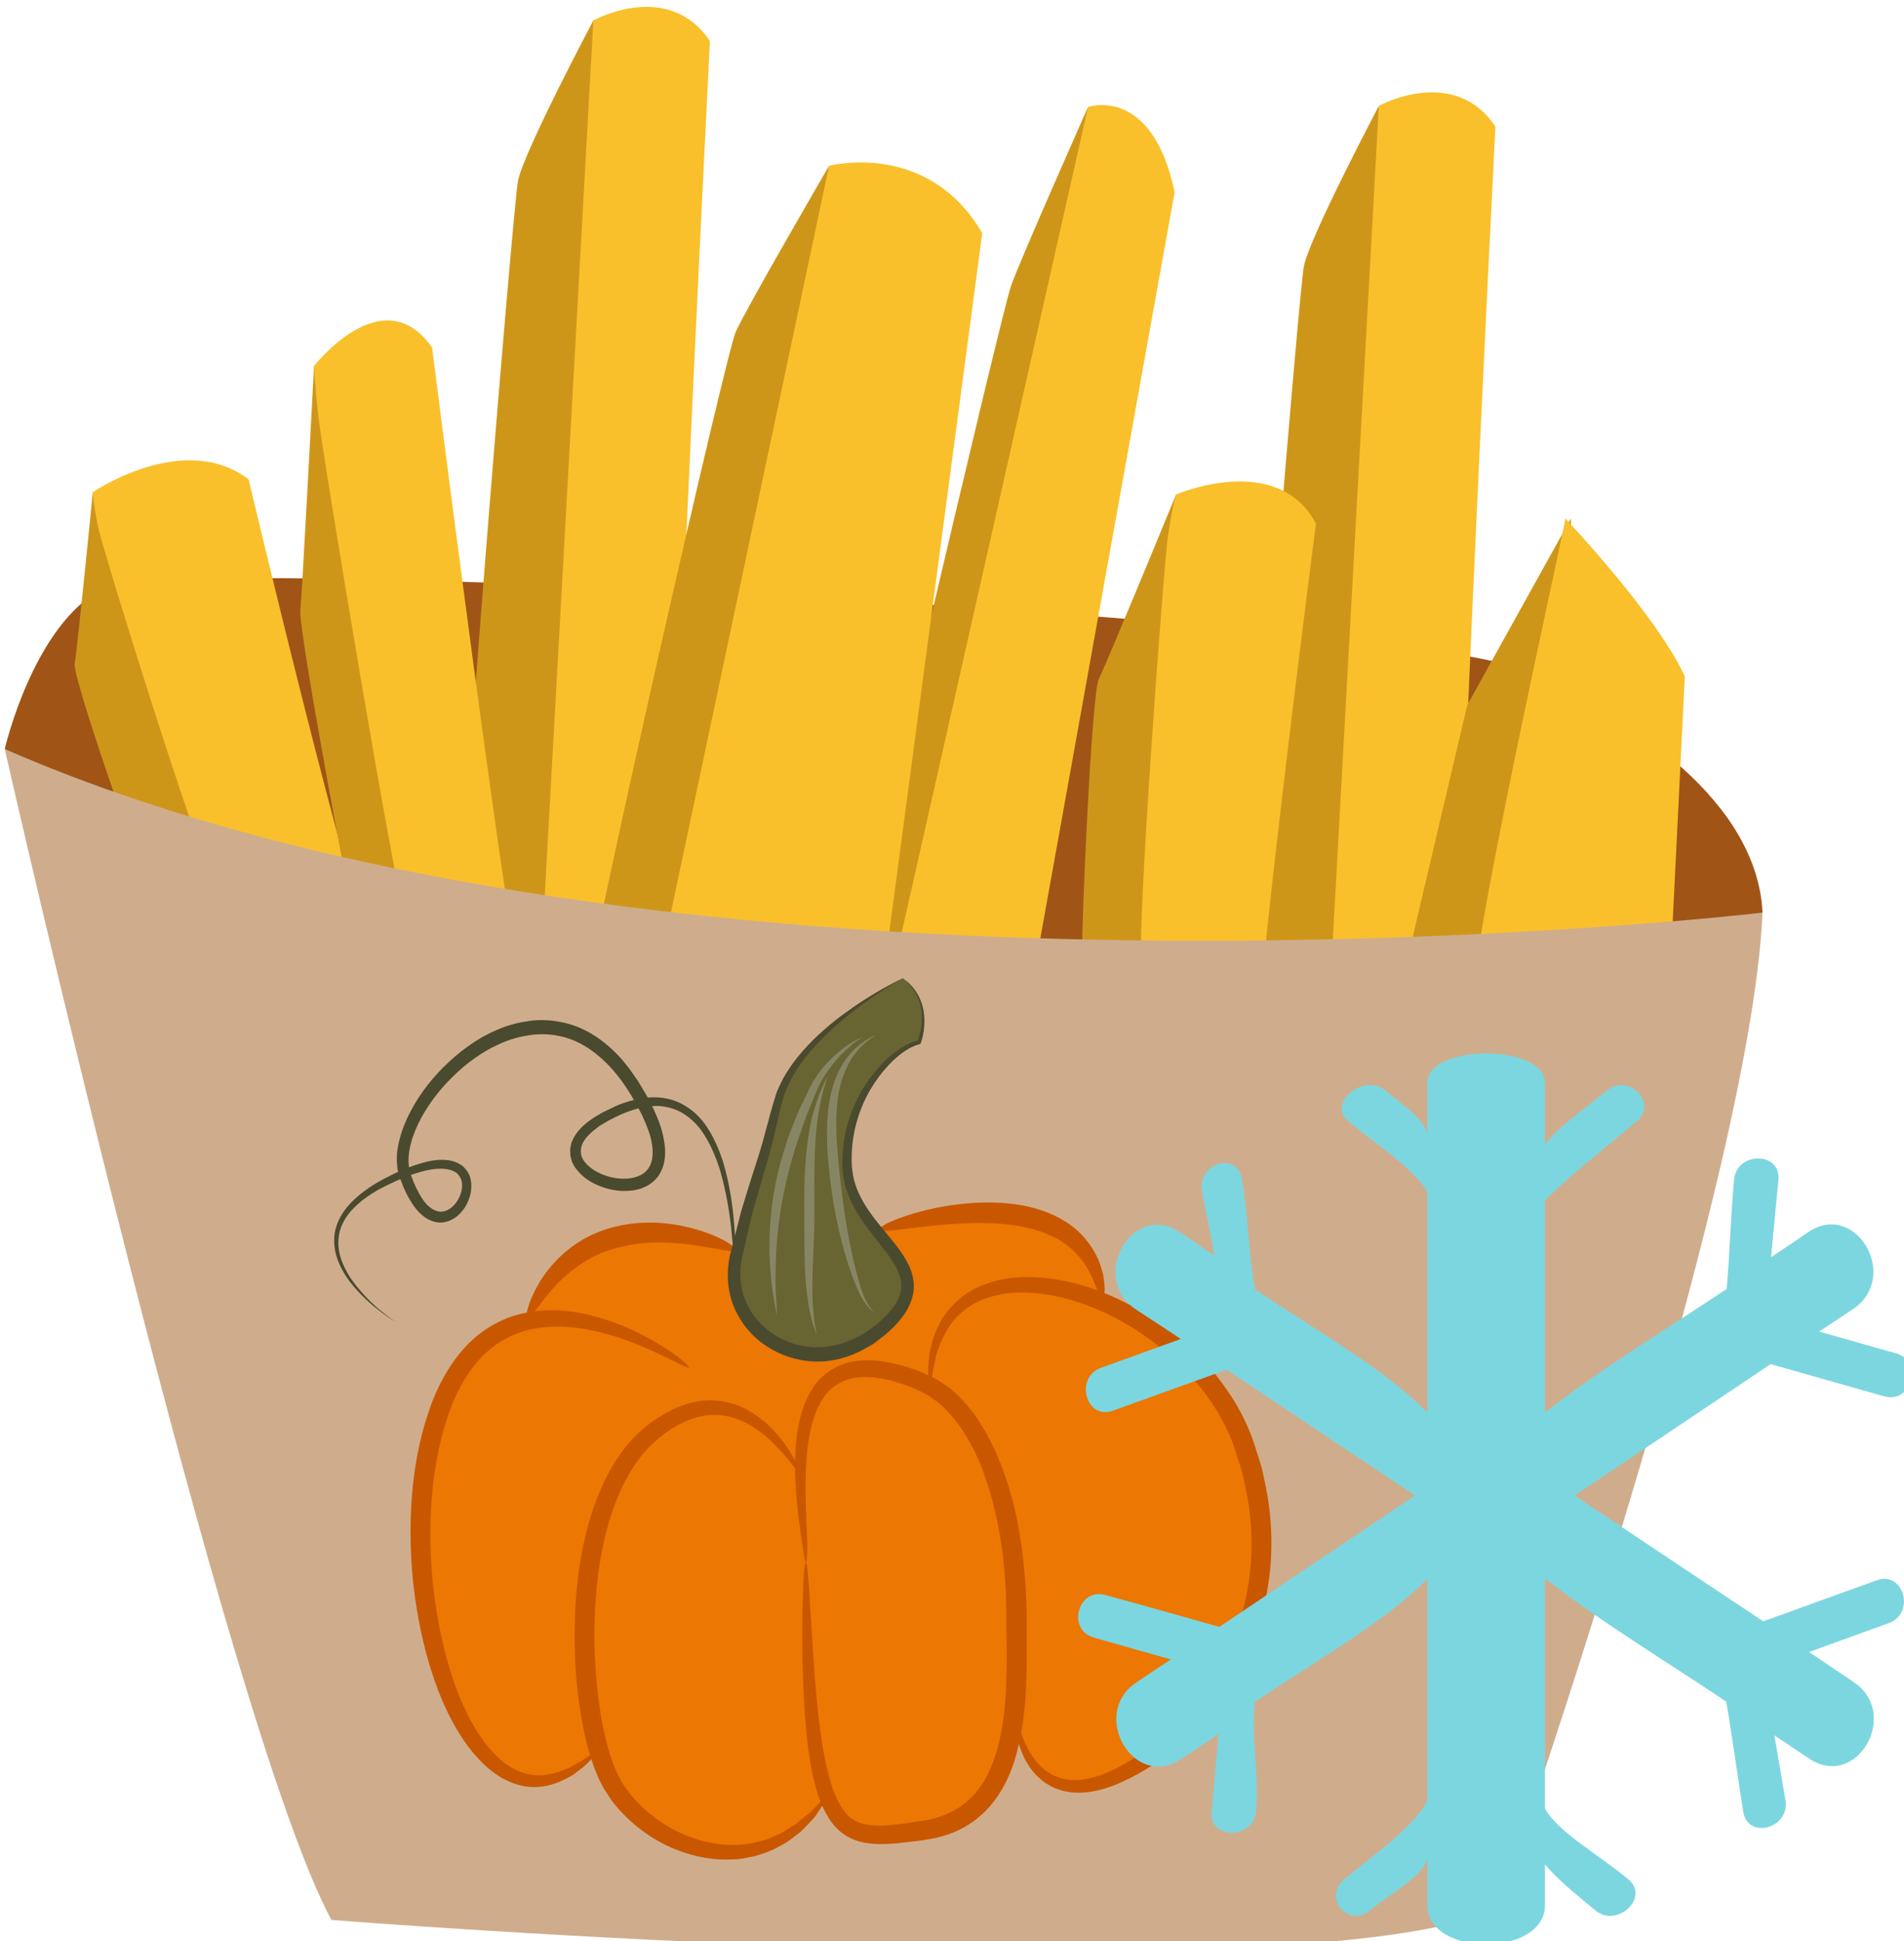
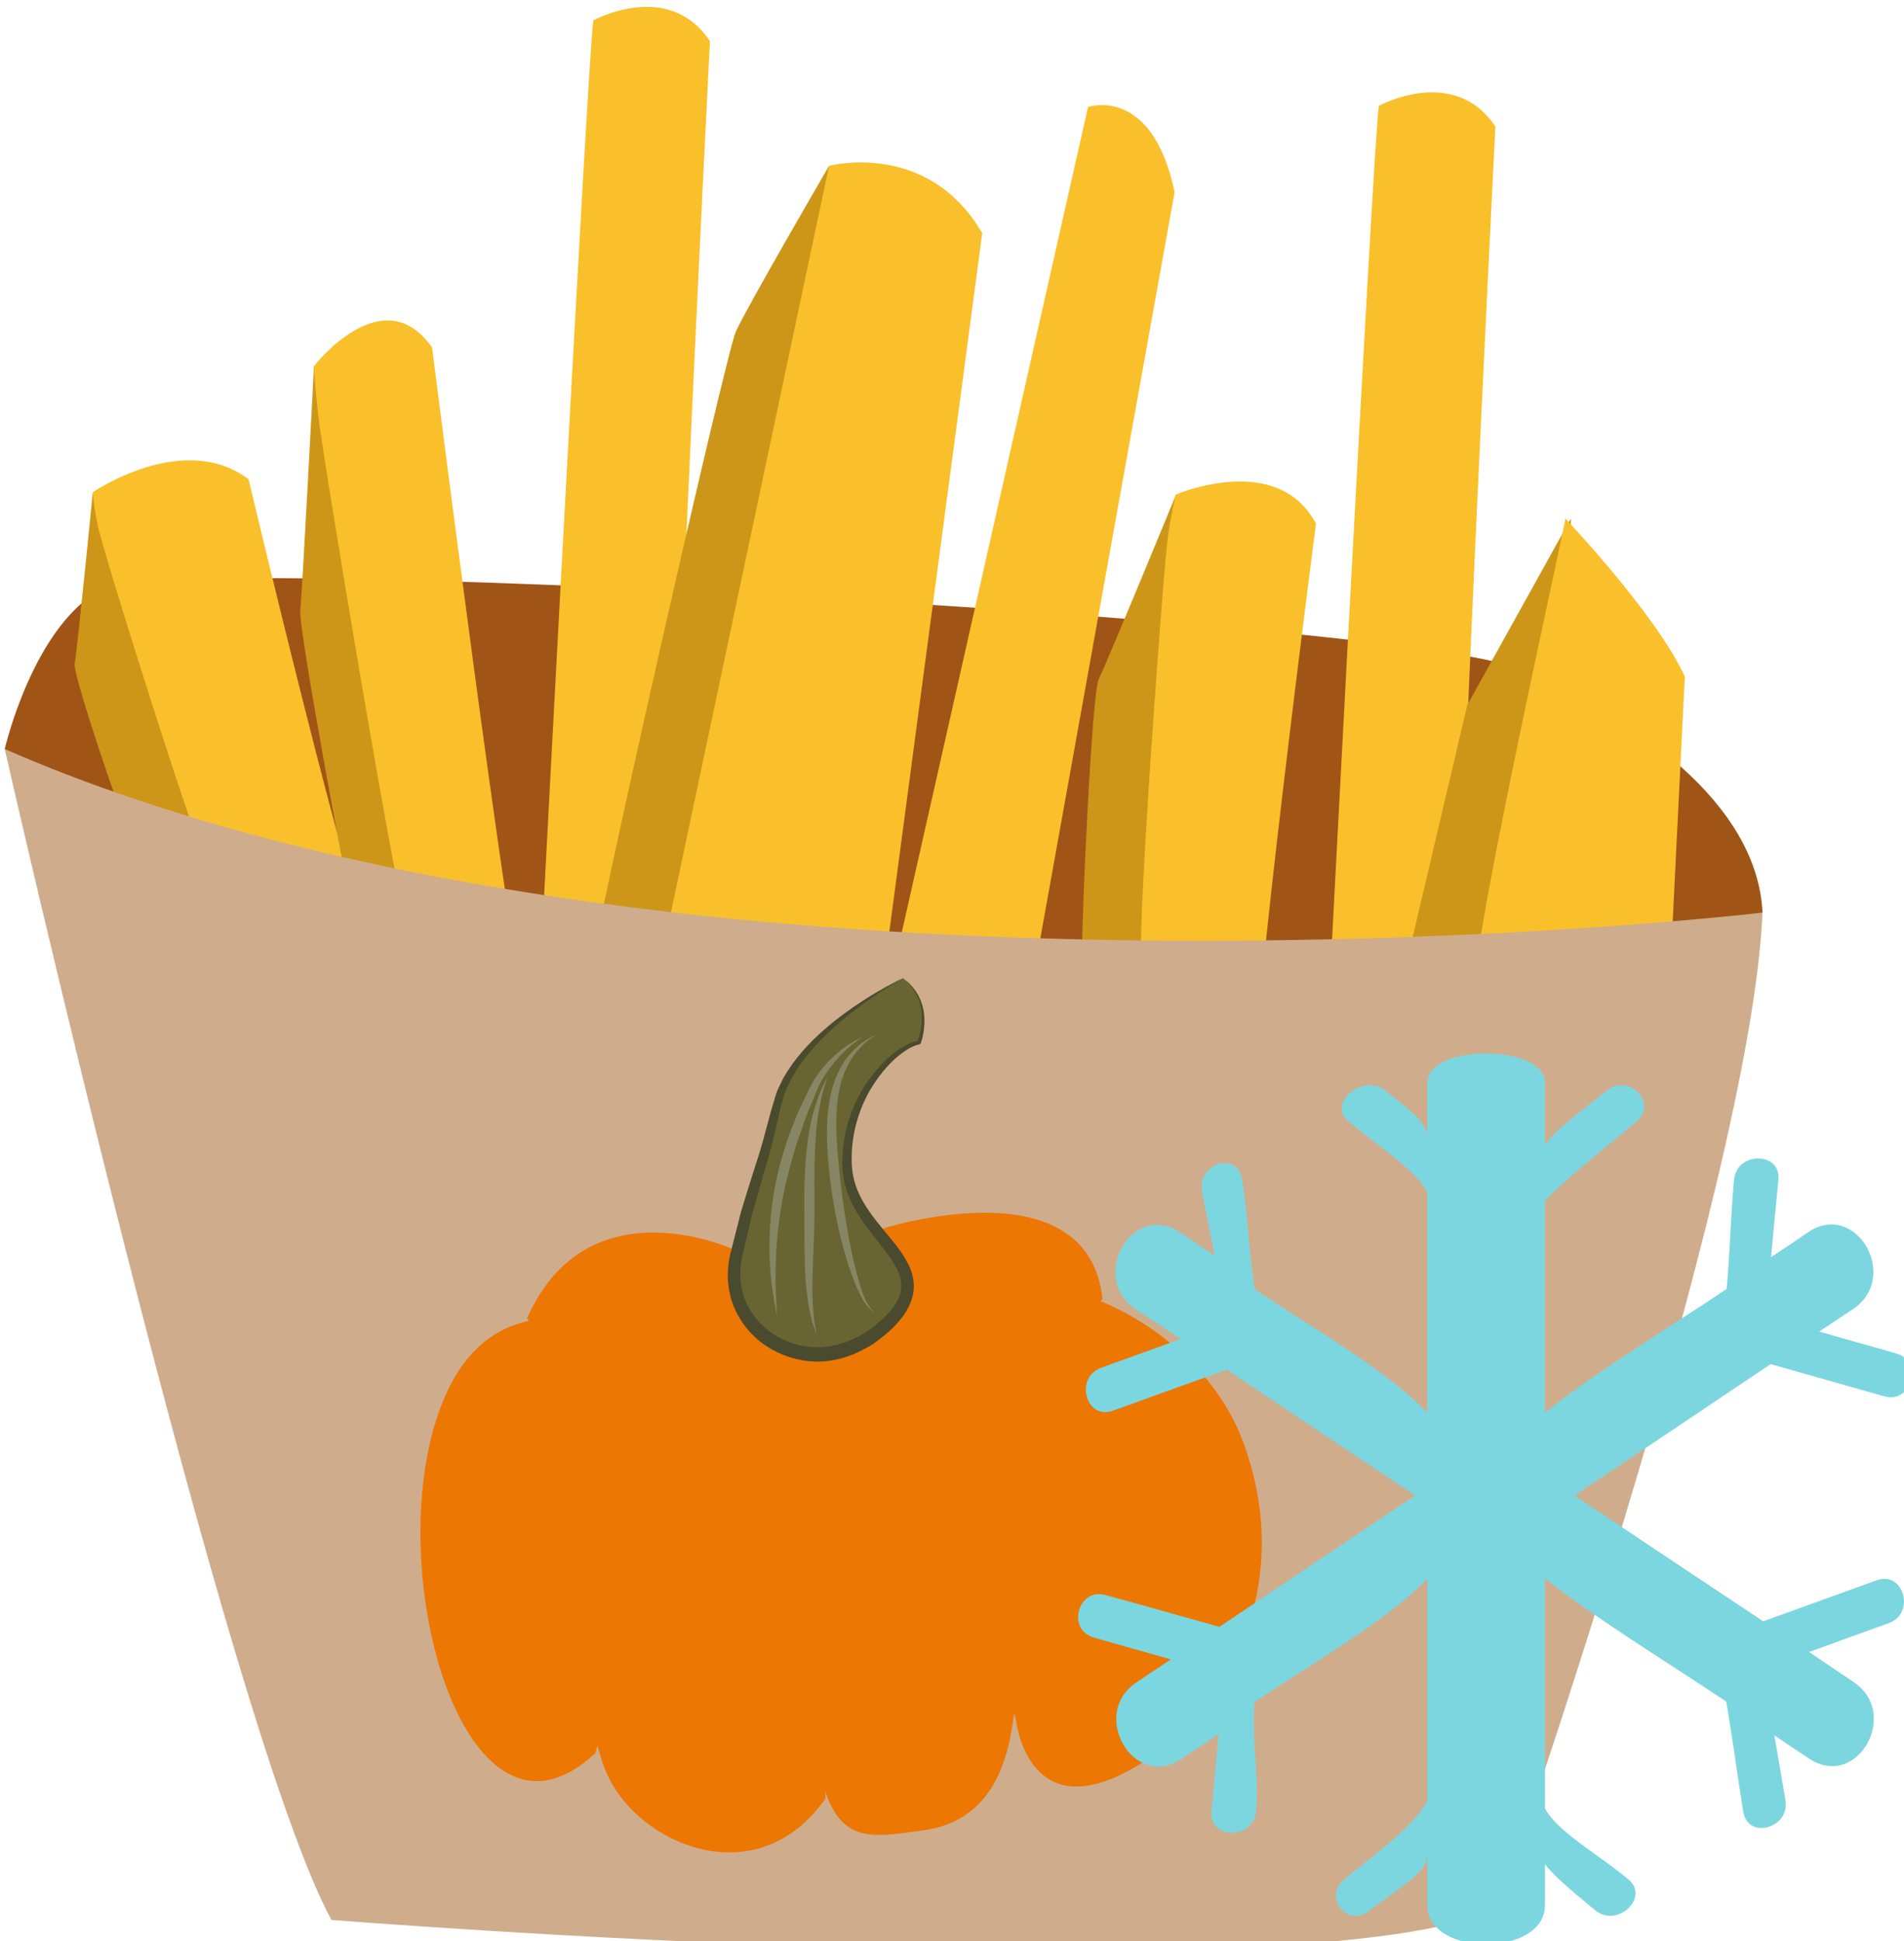
<svg xmlns="http://www.w3.org/2000/svg" xmlns:ns1="http://www.inkscape.org/namespaces/inkscape" xmlns:ns2="http://sodipodi.sourceforge.net/DTD/sodipodi-0.dtd" width="1363.743mm" height="1390.147mm" viewBox="0 0 1363.743 1390.147" version="1.1" id="svg8" ns1:version="0.92.4 (5da689c313, 2019-01-14)" ns2:docname="Hranolky dýňové mražené.svg">
  <defs id="defs2">
    <style type="text/css" id="style2">
    .fil5 {fill:#77401B;fill-rule:nonzero}
    .fil8 {fill:#774D31;fill-rule:nonzero}
    .fil9 {fill:#7CD6E0;fill-rule:nonzero}
    .fil7 {fill:#9B5C31;fill-rule:nonzero}
    .fil0 {fill:#A05517;fill-rule:nonzero}
    .fil2 {fill:#CE9619;fill-rule:nonzero}
    .fil3 {fill:#CFAD8C;fill-rule:nonzero}
    .fil6 {fill:#F48F42;fill-rule:nonzero}
    .fil4 {fill:#F5C29E;fill-rule:nonzero}
    .fil1 {fill:#F9C02B;fill-rule:nonzero}
   </style>
    <style type="text/css" id="style2-1">
    .str0 {stroke:white;stroke-width:70.56}
    .fil3 {fill:#4A4A2F;fill-rule:nonzero}
    .fil4 {fill:#686532;fill-rule:nonzero}
    .fil5 {fill:#878664;fill-rule:nonzero}
    .fil2 {fill:#C95700;fill-rule:nonzero}
    .fil1 {fill:#EC7703;fill-rule:nonzero}
    .fil0 {fill:white;fill-rule:nonzero}
   </style>
  </defs>
  <ns2:namedview id="base" pagecolor="#ffffff" bordercolor="#666666" borderopacity="1.0" ns1:pageopacity="0.0" ns1:pageshadow="2" ns1:zoom="0.12374369" ns1:cx="2823.5681" ns1:cy="2422.2054" ns1:document-units="mm" ns1:current-layer="Vrstva_x0020_1" showgrid="false" ns1:window-width="1920" ns1:window-height="1051" ns1:window-x="-9" ns1:window-y="-9" ns1:window-maximized="1" />
  <g ns1:label="Vrstva 1" ns1:groupmode="layer" id="layer1" transform="translate(458.11,243.859)">
    <g transform="matrix(0.265,0,0,0.265,-2610.23,-3367.379)" id="Vrstva_x0020_1">
      <path ns1:connector-curvature="0" d="m 8134,13811 c 0,0 77,-336 266,-434 189,-98 3511,84 3826,217 316,133 645,364 659,659 l -2060,609 -1738,-399 z" style="fill:#a05517;fill-rule:nonzero" id="path7" class="fil0" />
      <path ns1:connector-curvature="0" d="m 9563,14757 c 0,0 148,-2845 162,-2915 0,0 203,-112 315,56 0,0 -133,2621 -105,2705 z" style="fill:#f9c02b;fill-rule:nonzero" id="path9" class="fil1" />
-       <path ns1:connector-curvature="0" d="m 9725,11842 c 0,0 -190,358 -204,435 -14,77 -175,2032 -161,2130 l 203,350 z" style="fill:#ce9619;fill-rule:nonzero" id="path11" class="fil2" />
      <path ns1:connector-curvature="0" d="m 11687,14988 c 0,0 147,-2845 161,-2915 0,0 203,-112 315,56 0,0 -133,2621 -105,2705 z" style="fill:#f9c02b;fill-rule:nonzero" id="path13" class="fil1" />
-       <path ns1:connector-curvature="0" d="m 11848,12073 c 0,0 -189,358 -203,435 -14,77 -176,2032 -162,2130 l 204,350 z" style="fill:#ce9619;fill-rule:nonzero" id="path15" class="fil2" />
      <path ns1:connector-curvature="0" d="m 8372,13117 c 0,0 -42,428 -49,463 -7,35 175,554 203,617 28,63 7,28 7,28 l 365,231 c 0,0 266,-70 238,-84 -28,-14 -294,-491 -294,-491 z" style="fill:#ce9619;fill-rule:nonzero" id="path17" class="fil2" />
      <path ns1:connector-curvature="0" d="m 8695,14155 c -29,-28 -295,-876 -309,-946 -14,-70 -14,-92 -14,-92 0,0 245,-168 421,-35 0,0 280,1178 343,1290 z" style="fill:#f9c02b;fill-rule:nonzero" id="path19" class="fil1" />
      <path ns1:connector-curvature="0" d="m 11300,13123 c 0,0 -190,462 -209,499 -19,37 -47,664 -45,742 2,78 -4,33 -4,33 l 234,360 c 0,0 256,-3 237,-26 -19,-24 -80,-628 -80,-628 z" style="fill:#ce9619;fill-rule:nonzero" id="path21" class="fil2" />
      <path ns1:connector-curvature="0" d="m 11207,14365 c -14,-39 59,-1056 72,-1137 13,-82 21,-105 21,-105 0,0 274,-118 378,79 0,0 -180,1386 -165,1529 z" style="fill:#f9c02b;fill-rule:nonzero" id="path23" class="fil1" />
      <path ns1:connector-curvature="0" d="m 8970,12776 c 0,0 -32,610 -37,660 -6,50 133,791 154,881 21,90 5,40 5,40 l 277,330 c 0,0 202,-100 181,-120 -21,-20 -224,-700 -224,-700 z" style="fill:#ce9619;fill-rule:nonzero" id="path25" class="fil2" />
      <path ns1:connector-curvature="0" d="m 9215,14257 c -22,-40 -224,-1251 -234,-1351 -11,-100 -11,-130 -11,-130 0,0 186,-240 319,-50 0,0 213,1681 261,1841 z" style="fill:#f9c02b;fill-rule:nonzero" id="path27" class="fil1" />
-       <path ns1:connector-curvature="0" d="m 11062,12076 c 0,0 -184,414 -208,483 -25,68 -438,1829 -453,1938 -16,108 -17,-10 -17,-10 l 121,186 241,-463 323,-1912 z" style="fill:#ce9619;fill-rule:nonzero" id="path29" class="fil2" />
      <path ns1:connector-curvature="0" d="m 10513,14508 549,-2432 c 0,0 173,-60 234,230 l -430,2389 c 0,0 -310,-56 -353,-187 z" style="fill:#f9c02b;fill-rule:nonzero" id="path31" class="fil1" />
      <polygon points="12367,13188 12087,13692 11866,14631 12186,14554 12367,14162 " style="fill:#ce9619;fill-rule:nonzero" id="polygon33" class="fil2" />
      <path ns1:connector-curvature="0" d="m 12107,14505 c -42,-26 245,-1296 245,-1317 0,0 246,259 323,427 l -42,848 c 0,0 -491,63 -526,42 z" style="fill:#f9c02b;fill-rule:nonzero" id="path35" class="fil1" />
      <path ns1:connector-curvature="0" d="m 10362,12235 c 0,0 -224,385 -252,448 -28,63 -392,1668 -399,1766 -7,98 -28,-7 -28,-7 l 224,154 308,-434 196,-1731 z" style="fill:#ce9619;fill-rule:nonzero" id="path37" class="fil2" />
      <path ns1:connector-curvature="0" d="m 9893,14449 469,-2214 c 0,0 267,-71 414,182 l -288,2165 c 0,0 -504,-21 -595,-133 z" style="fill:#f9c02b;fill-rule:nonzero" id="path39" class="fil1" />
      <path ns1:connector-curvature="0" d="m 8134,13811 c 0,0 599,2638 883,3164 0,0 2649,210 3153,-32 0,0 683,-1944 715,-2690 0,0 -2943,347 -4751,-442 z" style="fill:#cfad8c;fill-rule:nonzero" id="path41" class="fil3" />
      <g transform="matrix(0.466,0,0,0.466,5412.743,8751.954)" id="Vrstva_x0020_1-2" ns1:transform-center-x="1.9924003" ns1:transform-center-y="122.53358">
        <path d="m 13021,14870 c -140,-375 -479,-670 -827,-813 l 13,-9 c -83,-800 -1293,-406 -1293,-406 l -835,144 v -23 c 0,0 -855,-406 -1210,394 l 11,15 c -191,40 -370,165 -490,446 -397,920 104,2783 876,2060 l 11,-45 c 23,89 51,165 83,220 208,373 855,636 1241,88 l -4,-45 c 102,308 281,270 567,231 375,-50 494,-355 530,-683 l 12,48 c 0,0 63,581 616,307 552,-274 1032,-1031 699,-1929 z" style="fill:#ec7703;fill-rule:nonzero" id="path9-2" class="fil1" ns1:connector-curvature="0" />
-         <path d="m 13055,15687 c -27,178 -86,343 -165,487 -158,290 -393,487 -608,595 -106,54 -214,79 -301,59 -87,-19 -147,-79 -184,-136 -32,-49 -50,-94 -62,-129 9,-51 16,-104 21,-156 11,-118 12,-236 11,-355 9,-468 -48,-950 -283,-1308 -60,-87 -131,-167 -219,-219 -14,-12 -31,-20 -47,-27 0,-5 1,-9 2,-15 1,-9 3,-20 4,-31 3,-11 6,-24 9,-37 3,-14 6,-28 9,-43 5,-15 10,-31 16,-47 23,-66 62,-142 133,-203 35,-32 79,-56 127,-76 49,-18 103,-32 162,-36 235,-18 525,73 788,260 66,47 130,100 190,159 61,59 118,126 168,198 51,72 96,151 129,236 9,20 17,42 23,65 7,22 14,45 22,67 6,23 15,45 20,68 l 15,70 c 41,187 47,376 20,554 z m -1476,1024 c -33,97 -84,184 -154,244 -69,62 -155,97 -243,113 -186,26 -386,75 -473,-53 -46,-61 -74,-141 -93,-219 -20,-79 -34,-157 -44,-233 -21,-150 -32,-289 -40,-411 -8,-122 -15,-227 -20,-313 -10,-172 -18,-268 -26,-268 -8,0 -16,96 -19,269 -2,86 -2,192 0,315 3,123 8,264 24,419 8,78 19,160 38,245 11,46 23,94 42,142 -3,3 -6,6 -9,10 -11,10 -25,24 -40,40 -15,17 -37,31 -58,50 -11,9 -23,18 -35,28 -13,9 -27,17 -42,26 -14,9 -29,19 -45,28 -17,7 -34,15 -52,23 -9,4 -18,8 -27,12 -10,2 -20,5 -30,8 -20,5 -41,11 -62,16 -22,2 -44,5 -67,8 -23,3 -47,0 -71,0 -97,-4 -203,-31 -306,-84 -102,-53 -203,-132 -280,-237 -76,-103 -114,-243 -143,-392 -27,-149 -42,-307 -44,-468 -3,-323 42,-635 155,-882 29,-61 62,-118 99,-168 36,-51 79,-93 123,-130 91,-74 189,-121 282,-130 93,-9 179,19 246,59 67,40 119,88 158,130 51,53 83,96 101,119 1,108 10,202 19,279 11,86 21,152 28,197 7,45 11,68 15,68 4,0 8,-24 8,-70 1,-46 -3,-113 -6,-199 -3,-86 -7,-191 1,-311 3,-60 10,-123 25,-188 14,-64 37,-130 75,-186 37,-57 95,-95 163,-111 69,-16 148,-7 227,12 20,6 40,12 60,18 20,6 40,15 60,22 21,7 40,17 58,26 18,11 38,17 55,32 72,45 132,115 185,193 52,79 95,169 128,266 34,96 61,199 80,305 20,106 33,216 39,328 4,56 4,111 5,170 0,58 1,117 2,176 2,232 -4,461 -72,657 z m 1569,-1605 c -5,-25 -11,-50 -16,-75 -6,-25 -15,-48 -22,-73 -8,-24 -16,-48 -23,-72 -8,-24 -16,-47 -26,-71 -38,-94 -88,-181 -144,-259 -55,-79 -118,-149 -184,-212 -65,-63 -135,-119 -206,-167 -101,-69 -205,-124 -309,-166 1,-9 1,-19 1,-31 0,-22 -5,-48 -9,-79 -9,-29 -17,-65 -35,-100 -34,-72 -96,-151 -184,-205 -87,-55 -194,-89 -306,-102 -112,-14 -217,-9 -312,2 -94,11 -178,29 -247,49 -137,39 -217,81 -212,97 4,17 90,4 228,-13 68,-8 150,-17 240,-21 90,-5 189,-6 289,7 101,11 193,39 268,78 74,41 129,96 165,151 19,27 31,55 44,79 10,26 20,48 27,67 1,2 2,3 2,5 -175,-64 -349,-89 -505,-71 -65,8 -126,26 -182,50 -54,26 -103,57 -141,97 -79,76 -116,167 -134,239 -4,19 -8,36 -12,53 -1,16 -3,32 -4,46 -1,14 -2,28 -3,40 0,12 0,23 1,33 0,2 0,3 0,6 -22,-11 -43,-21 -65,-28 -22,-7 -43,-16 -65,-22 -22,-6 -44,-12 -66,-18 -89,-20 -181,-29 -269,-6 -88,23 -166,81 -210,154 -45,71 -67,148 -80,219 -13,70 -17,136 -18,197 -14,-28 -35,-65 -67,-107 -36,-49 -86,-106 -159,-157 -71,-50 -170,-92 -284,-87 -114,5 -231,57 -334,135 -52,40 -103,88 -146,144 -43,56 -81,118 -114,185 -130,269 -178,597 -175,933 1,169 18,334 48,491 11,58 25,115 42,170 -4,2 -8,5 -12,7 -13,8 -27,20 -46,30 -19,11 -40,22 -64,36 -51,20 -113,46 -186,43 -73,-2 -153,-36 -223,-100 -142,-131 -247,-361 -313,-623 -66,-264 -99,-569 -75,-883 13,-157 40,-309 84,-447 43,-140 108,-264 192,-358 85,-94 192,-151 300,-175 108,-23 215,-18 311,-2 192,34 342,104 444,151 102,48 156,79 161,72 4,-6 -43,-51 -140,-114 -98,-61 -246,-145 -450,-193 -90,-21 -194,-32 -304,-19 23,-29 54,-71 94,-119 82,-95 213,-208 392,-251 177,-46 350,-27 472,-8 124,20 201,40 207,25 7,-15 -62,-66 -188,-109 -124,-41 -313,-79 -519,-26 -102,25 -195,74 -267,133 -72,58 -125,125 -162,184 -46,78 -69,142 -75,179 -124,22 -252,87 -352,194 -101,107 -175,247 -223,397 -50,150 -79,311 -92,476 -25,331 12,647 87,923 38,138 86,266 146,378 60,113 133,211 218,281 85,71 187,108 275,102 89,-4 156,-40 207,-69 24,-18 45,-34 63,-48 17,-14 30,-29 41,-40 1,-2 2,-4 4,-5 4,12 8,25 12,37 14,37 28,74 47,109 8,18 19,35 30,50 10,17 21,33 32,49 187,239 452,341 669,338 27,-2 54,0 79,-5 26,-5 51,-9 75,-14 24,-6 46,-15 68,-22 11,-4 22,-8 32,-12 10,-5 20,-10 30,-15 19,-10 37,-20 55,-30 17,-11 32,-23 47,-34 15,-12 29,-22 42,-33 12,-12 23,-24 34,-35 20,-22 40,-40 53,-60 13,-20 24,-36 33,-50 0,-1 1,-1 1,-2 14,32 31,63 53,94 30,41 73,78 122,99 50,21 102,28 152,29 49,1 98,-3 146,-9 23,-3 47,-5 71,-8 24,-3 47,-6 74,-11 102,-16 209,-57 297,-134 88,-75 151,-180 190,-291 15,-42 26,-85 36,-128 8,28 19,58 36,92 10,16 20,34 32,51 14,16 26,35 45,50 17,16 35,33 58,44 12,6 22,14 35,19 12,4 25,8 38,13 106,32 232,7 349,-46 119,-53 240,-130 355,-232 116,-102 224,-231 312,-385 88,-153 154,-331 185,-524 31,-193 25,-399 -19,-601 z" style="fill:#c95700;fill-rule:nonzero" id="path11-4" class="fil2" ns1:connector-curvature="0" />
-         <path d="m 8108,14179 c 0,0 -22,-12 -61,-40 -39,-28 -96,-71 -159,-139 -32,-34 -65,-75 -92,-126 -27,-50 -50,-114 -45,-185 3,-70 40,-142 92,-197 53,-56 119,-102 191,-141 73,-38 151,-75 239,-98 44,-12 92,-19 142,-12 25,3 51,13 75,29 23,18 42,44 50,74 8,29 7,59 2,88 -6,28 -17,55 -32,80 -16,24 -35,46 -60,63 -25,16 -55,28 -87,27 -66,-3 -116,-48 -149,-94 -34,-48 -59,-100 -78,-154 -6,-13 -10,-28 -14,-44 -5,-15 -6,-31 -7,-47 -2,-16 -1,-31 -1,-47 0,-16 3,-31 5,-46 10,-61 30,-119 55,-174 52,-110 124,-209 210,-295 44,-43 90,-84 141,-120 50,-36 104,-68 162,-93 57,-26 119,-44 182,-53 64,-11 130,-9 194,4 131,23 245,100 333,192 23,23 42,49 62,73 19,25 36,52 55,78 16,26 31,53 47,79 16,27 29,56 43,83 26,57 50,115 60,180 12,62 12,136 -26,198 -8,16 -22,27 -34,41 -13,10 -27,21 -41,28 -15,7 -30,14 -45,17 -16,5 -31,8 -46,9 -60,6 -119,-3 -173,-24 -54,-20 -105,-51 -143,-101 -11,-12 -17,-28 -25,-42 -4,-17 -11,-32 -10,-50 -1,-8 -1,-17 -1,-25 l 5,-25 c 3,-17 12,-29 18,-44 31,-54 76,-86 118,-115 23,-13 44,-27 67,-37 22,-11 45,-21 67,-32 90,-36 187,-58 280,-40 93,17 172,75 223,144 51,69 83,146 107,218 23,74 37,145 48,211 21,133 25,249 27,344 1,94 -2,167 -5,217 -3,50 -5,76 -5,76 0,0 1,-26 2,-76 0,-50 0,-123 -4,-217 -6,-94 -15,-209 -40,-339 -13,-65 -28,-135 -53,-205 -25,-69 -58,-141 -107,-204 -50,-61 -119,-109 -200,-121 -81,-14 -169,9 -253,45 -21,10 -42,20 -63,31 -21,10 -40,24 -61,35 -37,28 -75,58 -96,96 -19,38 -19,79 10,114 27,34 70,61 116,77 46,17 96,23 144,18 47,-7 92,-26 113,-65 23,-37 25,-90 15,-143 -9,-53 -32,-106 -56,-159 -52,-103 -114,-207 -195,-290 -80,-83 -179,-150 -292,-170 -56,-11 -113,-12 -169,-3 -56,8 -111,24 -163,47 -53,23 -103,51 -150,85 -47,32 -90,70 -131,110 -81,80 -150,172 -198,271 -47,99 -76,209 -41,301 17,50 40,97 67,138 27,39 64,69 101,71 76,4 144,-105 124,-180 -5,-18 -15,-33 -29,-45 -15,-10 -33,-18 -53,-21 -40,-7 -83,-2 -124,7 -82,19 -159,53 -231,88 -71,35 -136,77 -186,128 -51,50 -85,112 -90,176 -7,63 11,123 36,173 24,50 55,91 85,126 59,70 114,116 152,145 38,30 59,43 59,43 z" style="fill:#4a4a2f;fill-rule:nonzero" id="path13-2" class="fil3" ns1:connector-curvature="0" />
        <path d="m 11049,12185 c 0,0 -636,317 -730,734 -94,416 -146,449 -240,888 -94,438 449,767 856,405 406,-361 -188,-515 -209,-931 -21,-417 282,-702 417,-724 0,0 94,-230 -94,-372 z" style="fill:#686532;fill-rule:nonzero" id="path15-6" class="fil4" ns1:connector-curvature="0" />
        <path d="m 11049,12185 c 0,0 4,3 11,9 7,6 20,13 32,28 26,26 61,73 76,146 7,36 8,78 2,123 -4,23 -7,42 -18,73 -10,8 -26,8 -37,14 -10,5 -21,9 -31,15 -83,48 -162,134 -225,240 -62,108 -106,243 -107,390 -2,75 11,146 44,215 32,69 80,133 133,197 52,65 112,128 155,216 21,45 34,99 26,154 -8,54 -33,102 -62,142 -30,40 -64,74 -101,105 -19,15 -39,30 -58,45 -19,16 -42,25 -63,38 -86,47 -185,76 -286,73 -101,-3 -200,-35 -283,-90 -84,-55 -151,-136 -189,-230 -38,-93 -43,-198 -23,-292 22,-87 44,-173 65,-256 24,-82 50,-163 74,-239 25,-77 49,-151 67,-224 10,-36 20,-72 29,-107 5,-18 10,-35 15,-52 5,-18 11,-36 16,-53 10,-36 29,-67 43,-98 17,-31 36,-58 54,-85 77,-105 163,-183 241,-246 79,-63 151,-110 210,-147 120,-73 190,-104 190,-104 0,0 -68,36 -183,115 -58,40 -127,91 -201,156 -74,66 -156,146 -226,250 -16,26 -33,53 -47,82 -13,30 -29,59 -37,92 -4,16 -9,33 -14,49 -4,18 -8,36 -12,54 -9,36 -17,72 -26,109 -16,75 -39,151 -62,228 -22,78 -45,157 -68,239 -19,82 -39,167 -59,254 -15,81 -10,167 23,244 64,157 230,265 405,268 175,4 340,-95 447,-226 25,-34 43,-69 49,-106 5,-36 -2,-73 -18,-110 -33,-72 -90,-137 -142,-204 -52,-66 -102,-136 -136,-214 -35,-77 -49,-166 -43,-243 5,-159 57,-300 127,-411 71,-109 156,-194 247,-241 11,-6 23,-10 35,-15 10,-5 20,-4 27,-8 6,-14 13,-40 17,-60 8,-42 9,-82 4,-117 -11,-70 -42,-119 -67,-146 -11,-15 -23,-23 -29,-30 -7,-6 -11,-9 -11,-9 z" style="fill:#4a4a2f;fill-rule:nonzero" id="path17-2" class="fil3" ns1:connector-curvature="0" />
        <path d="m 10820,12524 c 0,0 -5,4 -15,10 -10,7 -25,15 -41,29 -35,26 -82,70 -130,132 -24,30 -48,66 -69,107 -19,40 -37,89 -58,137 -21,49 -38,102 -57,156 -21,54 -35,111 -52,170 -66,235 -87,458 -87,619 -3,81 2,146 5,192 2,45 3,70 3,70 0,0 -4,-24 -13,-69 -7,-45 -20,-110 -25,-192 -14,-163 -7,-395 60,-637 18,-60 34,-119 56,-174 21,-55 41,-108 65,-156 24,-48 44,-94 68,-137 26,-42 54,-78 82,-107 56,-59 108,-98 147,-119 18,-12 35,-18 45,-23 10,-5 16,-8 16,-8 z" style="fill:#878664;fill-rule:nonzero" id="path19-4" class="fil5" ns1:connector-curvature="0" />
        <path d="m 10611,12755 c 0,0 -6,20 -16,57 -13,36 -24,90 -36,157 -23,134 -25,322 -23,531 2,211 -17,400 -11,536 1,34 2,65 6,92 2,27 4,50 8,69 6,38 10,59 10,59 0,0 -7,-20 -19,-57 -7,-18 -12,-41 -18,-68 -7,-27 -11,-58 -16,-92 -22,-138 -17,-330 -19,-539 -2,-210 15,-404 53,-538 20,-66 38,-119 56,-154 16,-34 25,-53 25,-53 z" style="fill:#878664;fill-rule:nonzero" id="path21-9" class="fil5" ns1:connector-curvature="0" />
        <path d="m 10893,12513 c 0,0 -5,4 -14,11 -9,6 -24,15 -40,29 -33,27 -77,72 -111,140 -35,68 -58,158 -63,261 -7,102 2,216 14,336 24,239 61,454 102,606 20,77 39,137 62,174 11,19 20,33 28,41 7,9 11,14 11,14 0,0 -4,-4 -13,-12 -9,-7 -20,-20 -34,-37 -28,-35 -55,-96 -82,-170 -55,-150 -108,-367 -132,-610 -13,-121 -18,-240 -5,-347 11,-108 43,-203 87,-271 43,-69 95,-110 131,-133 18,-12 34,-18 43,-24 10,-5 16,-8 16,-8 z" style="fill:#878664;fill-rule:nonzero" id="path23-6" class="fil5" ns1:connector-curvature="0" />
      </g>
      <path ns1:connector-curvature="0" d="m 12907,15473 c 102,29 205,58 307,87 75,21 106,-95 32,-116 -69,-20 -139,-39 -208,-59 31,-20 62,-41 92,-61 128,-86 8,-294 -121,-208 -33,23 -67,46 -101,68 7,-70 13,-140 20,-209 7,-77 -113,-77 -120,0 -9,98 -11,196 -20,295 -166,111 -350,222 -491,334 v -573 c 70,-71 163,-142 248,-214 59,-49 -22,-132 -81,-83 -57,47 -132,98 -167,146 v -167 c 0,-106 -318,-106 -318,0 v 145 c 0,-42 -65,-84 -113,-124 -59,-49 -160,34 -100,83 76,64 178,128 213,191 v 596 c -106,-111 -300,-222 -466,-333 -17,-99 -18,-199 -35,-298 -12,-76 -120,-44 -108,32 10,58 24,117 34,175 -32,-21 -61,-42 -93,-63 -129,-86 -248,122 -120,208 41,27 81,53 122,80 -72,26 -144,52 -216,78 -72,26 -41,142 32,116 102,-37 205,-74 308,-111 169,113 339,227 509,340 -176,118 -353,237 -529,355 -103,-29 -205,-58 -308,-86 -74,-21 -106,94 -31,115 69,20 138,39 208,59 -31,20 -62,41 -93,62 -128,85 -8,293 121,207 34,-23 68,-45 101,-68 -6,70 -13,140 -19,210 -7,77 113,76 120,0 9,-99 -13,-197 -4,-296 166,-111 361,-222 467,-333 v 599 c -35,71 -139,142 -224,213 -60,49 10,133 69,84 57,-47 155,-98 155,-147 v 133 c 0,141 318,141 318,0 v -110 c 35,42 88,84 136,124 59,49 149,-35 89,-84 -76,-64 -190,-127 -225,-191 v -622 c 141,111 324,222 490,333 17,99 30,199 46,298 13,76 127,44 114,-32 -10,-58 -20,-117 -30,-175 31,21 62,42 94,63 129,86 248,-122 120,-207 -40,-27 -80,-54 -120,-81 71,-26 143,-52 215,-78 73,-26 41,-142 -32,-116 -102,37 -205,74 -307,111 -170,-113 -340,-226 -510,-340 177,-118 353,-236 530,-355 z" style="fill:#7cd6e0;fill-rule:nonzero" id="path78" class="fil9" />
    </g>
  </g>
</svg>